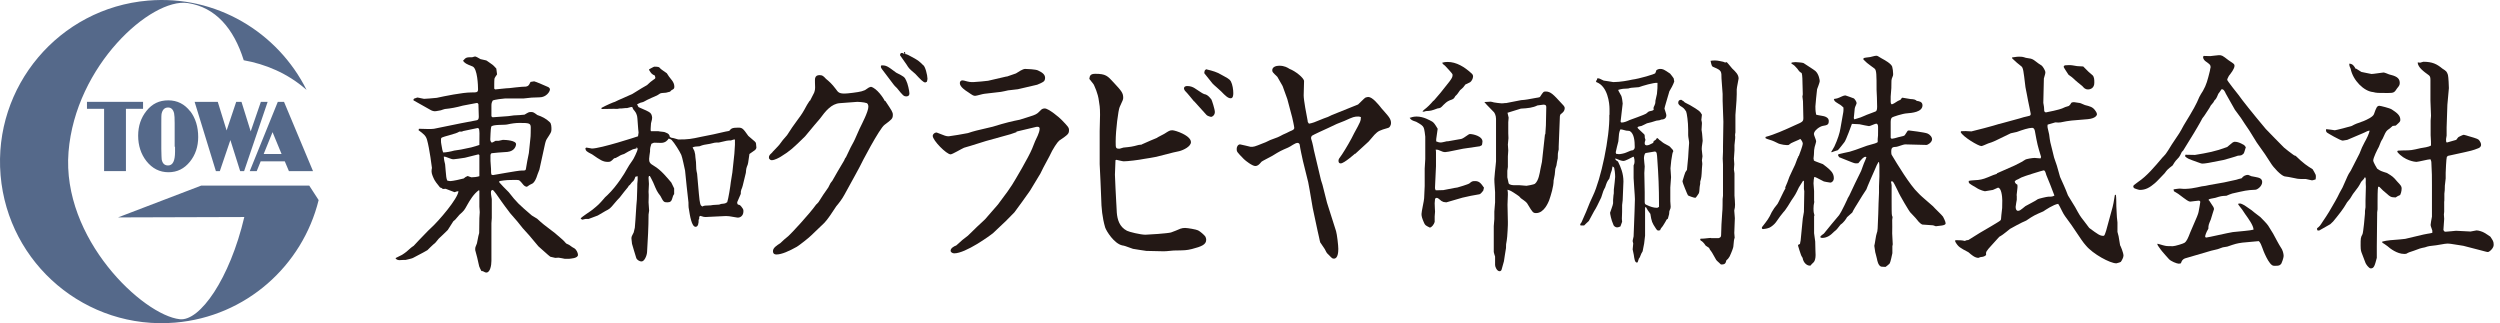
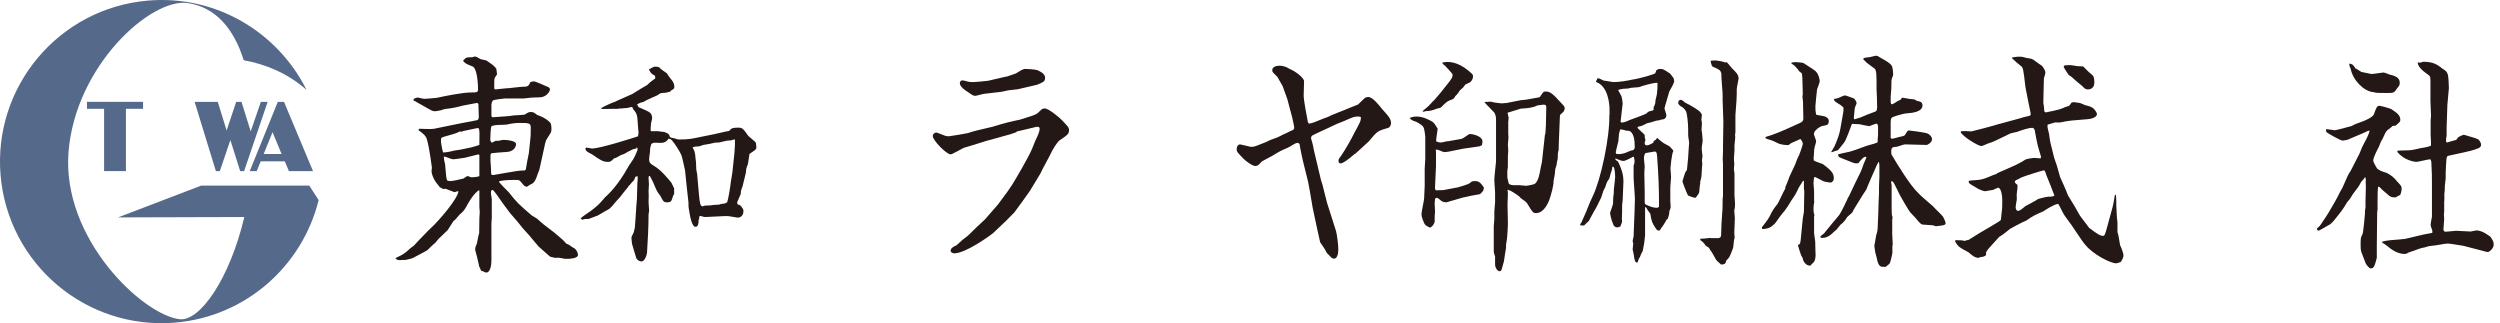
<svg xmlns="http://www.w3.org/2000/svg" width="263" height="34" viewBox="0 0 263 34" fill="none">
  <path d="M25.641 6.339C27.879 6.735 30.235 7.685 32.215 9.428L32.254 9.467C29.225 3.389 22.731 -0.551 15.564 0.063C6.219 0.855 -0.73 9.091 0.061 18.436C0.853 27.801 9.09 34.73 18.435 33.938C25.899 33.305 31.819 27.939 33.521 21.049L32.531 19.525H21.167L12.416 22.871L25.661 22.831H25.701C24.176 29.325 21.028 33.82 18.91 33.582C15.029 33.146 6.476 25.108 7.209 15.981C7.941 6.874 15.9 -0.234 19.741 0.32C22.672 0.756 24.592 2.993 25.641 6.339Z" fill="#55698A" />
  <path d="M15.049 10.714V11.447H13.248V18H10.951V11.447H9.149V10.714H15.029H15.049Z" fill="#55698A" />
-   <path d="M18.415 15.427C18.415 15.644 18.415 15.823 18.415 15.961C18.415 16.931 18.177 17.407 17.682 17.407C17.306 17.407 17.088 17.189 17.009 16.773C17.009 16.674 16.97 16.317 16.97 15.664V12.991C16.97 12.417 16.97 12.061 17.009 11.922C17.108 11.526 17.326 11.309 17.682 11.309C17.999 11.309 18.217 11.506 18.316 11.922C18.356 12.1 18.375 12.457 18.375 12.972V15.031C18.375 15.031 18.375 15.229 18.375 15.446L18.415 15.427ZM20.019 11.724C19.425 10.952 18.652 10.556 17.702 10.556C16.752 10.556 16.019 10.912 15.425 11.645C14.831 12.378 14.534 13.249 14.534 14.278C14.534 15.308 14.831 16.218 15.406 16.951C16.019 17.723 16.791 18.119 17.722 18.119C18.652 18.119 19.385 17.743 19.979 17.011C20.553 16.298 20.85 15.427 20.85 14.417C20.85 13.348 20.573 12.437 20.019 11.704V11.724Z" fill="#55698A" />
  <path d="M27.443 10.714H28.156L25.681 18H25.265L24.236 14.734L23.127 18H22.711L20.474 10.714H22.909L23.84 13.724L24.849 10.714H25.404L26.374 13.823L27.443 10.714Z" fill="#55698A" />
  <path d="M28.671 13.902L29.621 16.199H27.74L28.671 13.902ZM29.225 10.714L26.275 18H27.008L27.424 16.971H29.958L30.393 18H32.928L29.878 10.714H29.245H29.225Z" fill="#55698A" />
  <path d="M48.648 13.803C48.648 13.803 50.212 13.466 50.251 13.466C50.251 13.466 50.35 13.506 50.39 13.546C50.449 13.882 50.449 13.902 50.43 15.248C50.271 15.308 50.192 15.328 49.578 15.506C48.489 15.743 48.37 15.763 47.776 15.842C47.44 15.941 46.905 16.04 46.628 16.04C46.529 15.803 46.529 15.763 46.43 15.189C46.391 14.991 46.391 14.932 46.391 14.773C46.391 14.694 46.391 14.555 46.43 14.516C46.509 14.417 47.103 14.278 47.222 14.239C47.974 14.021 48.054 14.001 48.331 13.843H48.648V13.803ZM44.015 13.684C44.609 14.12 44.807 14.298 44.925 14.714C45.183 15.605 45.44 17.644 45.44 17.664C45.401 17.822 45.401 17.921 45.401 18.06C45.401 18.297 45.599 18.733 45.718 18.951C45.816 19.109 45.856 19.188 46.292 19.723C46.47 19.762 46.509 19.822 46.589 19.881C46.628 19.881 46.866 19.861 46.886 19.861C46.905 19.861 47.499 20.099 47.816 20.218C48.074 20.119 48.113 20.119 48.232 20.119C48.153 20.911 46.173 23.227 45.341 23.98C45.203 24.098 45.084 24.217 44.074 25.267C43.995 25.366 43.599 25.762 43.52 25.86C43.421 25.94 43.322 25.979 43.243 26.058C42.827 26.435 42.669 26.573 42.292 26.811C42.193 26.87 41.718 27.088 41.619 27.147C41.619 27.306 41.936 27.385 42.055 27.365C42.173 27.345 42.609 27.345 42.669 27.345C42.669 27.345 43.302 27.207 43.421 27.147C44.569 26.553 44.688 26.474 44.965 26.316C45.044 26.237 45.48 25.801 45.579 25.722C45.797 25.564 45.836 25.504 46.153 25.108C46.292 24.989 46.945 24.356 47.103 24.197C47.559 23.465 47.618 23.386 47.697 23.267C47.836 23.168 47.895 23.128 48.331 22.594C48.826 22.158 48.846 22.119 49.162 21.544C49.42 21.089 49.836 20.376 50.39 20L50.43 20.079C50.43 20.198 50.43 20.396 50.43 20.456V21.287V21.742L50.469 22.317L50.43 22.95C50.43 23.168 50.41 24.257 50.41 24.514C50.35 24.712 50.331 24.772 50.172 25.603C50.014 25.979 49.994 26.039 49.994 26.177V26.316C50.192 27.029 50.212 27.128 50.41 28.018C50.43 28.117 50.588 28.395 50.647 28.514C50.786 28.514 50.825 28.533 51.043 28.652C51.083 28.652 51.123 28.672 51.162 28.672C51.578 28.672 51.697 27.88 51.697 27.444C51.697 27.425 51.697 25.86 51.697 25.86V24.039C51.697 24.039 51.697 23.564 51.697 23.485L51.736 22.93V21.901V20.95C51.637 20.396 51.637 20.337 51.657 20.119L51.697 20.04C51.697 20.04 51.776 19.98 51.816 19.98C51.934 19.98 52.409 20.693 52.766 21.208C52.865 21.366 53.439 22.119 53.558 22.277C53.558 22.297 53.637 22.376 53.676 22.435C54.409 23.267 54.488 23.366 55.003 24.019C55.557 24.613 55.676 24.752 56.646 25.92C56.844 26.078 57.735 26.91 57.894 27.009C57.973 27.029 58.329 27.108 58.408 27.128C58.408 27.128 58.705 27.108 58.765 27.108C58.864 27.108 59.398 27.227 59.418 27.227H59.854C59.992 27.207 60.804 27.187 60.804 26.811C60.804 26.593 60.626 26.256 60.448 26.138C60.23 26.019 60.19 25.999 59.873 25.762L59.577 25.623C59.438 25.484 59.398 25.445 59.359 25.385C59.26 25.267 58.527 24.653 58.369 24.514C57.221 23.643 57.082 23.544 56.508 23.009C56.33 22.891 55.993 22.693 55.953 22.673C54.548 21.465 54.389 21.327 53.518 20.218C52.964 19.663 52.904 19.604 52.528 19.188V19.05C53.3 18.931 53.419 18.931 54.389 18.931C54.647 18.931 54.686 18.99 55.062 19.446C55.142 19.545 55.32 19.663 55.439 19.644C55.716 19.446 55.755 19.426 55.973 19.327C56.072 19.307 56.29 19.07 56.429 18.693C56.547 18.357 56.567 18.278 56.745 17.842L57.339 15.13C57.339 15.13 57.419 14.773 57.517 14.635C57.953 13.961 58.012 13.902 58.012 13.605C58.012 13.407 58.012 12.991 57.834 12.853C57.458 12.477 57.003 12.259 56.528 12.1C56.171 11.843 56.112 11.784 55.874 11.784C55.617 11.784 55.617 11.803 55.181 12.061C55.142 12.081 54.211 12.14 54.053 12.14C53.974 12.14 53.558 12.219 53.459 12.219L51.816 12.338C51.816 12.338 51.717 12.259 51.697 12.239C51.697 11.685 51.697 11.645 51.697 11.19C51.697 10.932 51.697 10.833 51.835 10.576C52.013 10.477 52.984 10.358 53.142 10.358H55.082C55.894 10.259 55.973 10.259 56.765 10.239C57.458 10.239 57.854 9.645 57.854 9.408C57.854 9.269 57.755 9.23 57.696 9.17C57.597 9.131 56.31 8.556 56.191 8.556C56.191 8.556 55.835 8.616 55.815 8.616C55.597 9.071 55.557 9.131 54.904 9.131C54.726 9.131 53.815 9.249 53.597 9.269C53.3 9.269 52.192 9.408 52.093 9.408L51.994 9.329V8.873C51.994 8.873 51.994 8.299 52.033 8.22C52.033 8.18 52.251 7.883 52.291 7.824L52.211 7.21C52.093 7.072 51.855 6.834 51.816 6.814C51.736 6.735 51.261 6.438 51.162 6.359L50.548 6.22C50.37 6.101 50.053 5.943 49.994 5.943C49.954 5.943 49.935 5.943 49.677 6.022C49.083 6.022 49.024 6.022 48.707 6.398C48.925 6.656 49.004 6.715 49.717 6.992C50.232 7.21 50.291 9.032 50.291 9.388C50.291 9.725 50.152 9.725 49.578 9.725C48.648 9.725 46.727 10.12 45.916 10.299H45.876C45.46 10.338 44.807 10.398 44.609 10.398C44.51 10.398 44.015 10.259 43.896 10.259C43.856 10.259 43.619 10.378 43.559 10.378L43.5 10.457V10.556C43.5 10.556 45.143 11.487 45.361 11.605C45.48 11.665 45.618 11.704 45.737 11.704C45.916 11.704 46.193 11.625 46.371 11.605C46.43 11.586 46.767 11.467 46.806 11.467C47.4 11.414 48.027 11.295 48.687 11.111C48.846 11.091 50.133 10.833 50.152 10.833C50.251 10.833 50.291 10.873 50.331 10.972C50.331 11.091 50.37 12.1 50.37 12.279C50.37 12.516 50.291 12.635 50.133 12.655L48.469 12.972C47.697 13.13 46.45 13.387 45.658 13.546C45.44 13.605 44.332 13.546 44.074 13.546L44.035 13.684H44.015ZM50.43 18.535C50.212 18.614 49.796 18.654 49.598 18.654C49.539 18.654 49.261 18.535 49.202 18.515C49.004 18.594 48.945 18.634 48.786 18.773C48.529 18.852 47.618 19.05 47.381 19.05C47.282 19.05 47.143 19.03 47.044 18.99C46.985 18.832 46.965 18.733 46.945 18.594C46.905 18.377 46.846 17.387 46.826 17.288C46.767 17.05 46.707 16.832 46.688 16.476C46.826 16.476 46.905 16.496 47.46 16.713C47.559 16.753 47.658 16.753 47.737 16.753C47.836 16.753 48.529 16.654 48.905 16.595C49.143 16.555 50.251 16.238 50.331 16.238C50.331 16.238 50.41 16.278 50.43 16.317V18.535ZM52.132 14.813C51.895 14.951 51.875 14.951 51.736 15.011C51.617 14.892 51.578 14.813 51.578 14.654C51.578 14.654 51.617 13.447 51.677 13.328C51.816 13.07 53.102 13.169 53.38 13.09C53.842 12.985 54.264 12.932 54.647 12.932C55.637 12.932 55.835 12.952 55.835 13.407C55.835 13.566 55.835 14.377 55.795 14.575C55.696 15.545 55.676 15.644 55.637 16.1C55.478 16.872 55.458 16.971 55.32 17.802C55.28 17.941 55.221 17.941 54.864 17.941C54.449 17.941 51.954 18.416 51.875 18.416C51.657 18.416 51.657 18.357 51.657 17.783C51.657 17.664 51.598 17.07 51.598 16.931C51.598 16.912 51.598 16.872 51.598 16.872C51.598 16.713 51.598 16.654 51.598 16.298C51.598 16.258 51.657 16.139 51.717 16.119C51.756 16.1 52.984 16.001 53.38 15.981C54.172 15.902 54.29 15.308 54.29 15.169C54.29 14.773 53.201 14.714 52.904 14.714L52.449 14.813H52.093H52.132Z" fill="#231815" />
  <path d="M77.039 18.179C77.039 18.179 76.9 19.03 76.88 19.169C76.841 19.584 76.623 20.931 76.504 21.267C76.405 21.346 76.306 21.406 76.108 21.426C75.871 21.445 75.851 21.445 75.653 21.525C74.999 21.564 74.92 21.564 74.762 21.604C74.128 21.624 74.069 21.624 73.891 21.723C73.732 21.624 73.713 21.604 73.653 21.386C73.574 21.129 73.495 20.059 73.336 18.278C73.237 17.842 73.237 17.783 73.218 17.05C73.178 16.773 73.178 16.753 73.158 16.555C73.158 16.337 73.119 16.139 73.059 15.922C73.059 15.862 72.881 15.585 72.861 15.506C73.079 15.427 73.119 15.407 73.594 15.387C73.99 15.229 74.069 15.229 74.683 15.13C75.138 15.011 75.198 14.991 75.633 14.991C76.445 14.793 76.544 14.773 76.9 14.773C77.158 14.674 77.177 14.674 77.316 14.674C77.316 14.971 77.316 15.011 77.316 15.229C77.316 15.288 77.257 16.021 77.257 16.159L77.039 18.198V18.179ZM66.961 15.466C66.961 15.466 67.08 15.585 67.08 15.664C67.08 15.882 66.605 16.812 66.565 16.832C66.367 17.09 65.991 17.684 65.872 17.921C65.833 18.02 64.942 19.545 63.892 20.535C63.794 20.634 63.635 20.752 63.556 20.871C63.021 21.485 62.962 21.544 62.328 22.059C62.15 22.218 61.18 22.811 61.081 22.99C61.081 23.009 61.2 23.089 61.259 23.108L61.616 23.029H61.932C62.091 22.97 62.803 22.693 62.883 22.673C63.1 22.534 63.536 22.297 63.694 22.198C64.13 21.98 64.189 21.94 64.645 21.386C64.724 21.267 65.14 20.832 65.199 20.772C65.457 20.436 65.872 19.901 66.05 19.703C66.13 19.545 66.169 19.505 66.268 19.446C66.387 19.287 66.506 19.129 66.625 19.05C66.724 18.911 66.763 18.852 66.843 18.594L67.08 18.535V18.951C67.04 19.208 67.04 19.465 67.04 19.743C67.04 19.861 67.001 20.792 67.001 20.97C66.981 21.168 66.902 22.099 66.902 22.297C66.902 22.495 66.803 23.702 66.783 23.96C66.783 24.039 66.664 24.376 66.664 24.455C66.466 24.811 66.427 24.91 66.427 25.088C66.427 25.108 66.486 25.643 66.486 25.643C66.526 25.821 66.843 26.831 66.942 27.167C67.001 27.306 67.238 27.504 67.496 27.504C67.793 27.504 68.05 26.89 68.07 26.534C68.149 25.207 68.228 23.9 68.228 22.574L68.288 22.158L68.228 21.287C68.228 20.772 68.268 20.693 68.228 20.178C68.228 20.159 68.268 19.465 68.268 19.347C68.268 19.248 68.228 18.832 68.228 18.713C68.228 18.693 68.228 18.634 68.268 18.515H68.367C68.367 18.515 68.704 19.129 68.723 19.208C69.08 20.059 69.119 20.159 69.476 20.614C69.793 21.228 69.832 21.287 70.208 21.287C70.525 21.287 70.644 21.148 70.703 20.931C70.802 20.614 70.802 20.574 70.921 20.416V19.822C70.921 19.822 70.683 19.307 70.624 19.208C70.188 18.693 69.535 17.882 68.822 17.466C68.327 17.189 68.288 17.03 68.288 16.713C68.288 16.595 68.367 16.04 68.387 15.922C68.387 15.902 68.387 15.763 68.387 15.704C68.387 15.585 68.426 15.446 68.525 15.13C68.684 15.05 68.743 15.031 68.802 15.011C68.901 15.011 69.436 15.031 69.535 15.031C70.01 15.031 70.228 14.753 70.347 14.575C70.485 14.635 70.565 14.635 70.664 14.734C70.961 15.05 71.495 15.902 71.673 16.298C71.772 16.515 72.01 17.684 72.069 17.941C72.109 18.357 72.366 20.891 72.426 21.287C72.426 21.386 72.426 21.861 72.465 21.96C72.584 22.712 72.762 23.861 73.178 23.861C73.435 23.861 73.515 23.485 73.495 23.108C73.554 23.069 73.574 23.029 73.554 22.891C73.554 22.811 73.594 22.712 73.693 22.712C73.693 22.712 73.732 22.712 73.752 22.732C74.01 22.811 74.069 22.831 74.208 22.831C74.505 22.831 75.95 22.732 76.267 22.732C76.623 22.732 76.722 22.732 77.455 22.871C77.534 22.891 77.613 22.891 77.672 22.891C77.831 22.891 78.207 22.732 78.207 22.237C78.207 22.059 78.207 22.02 78.009 21.762C77.903 21.604 77.778 21.525 77.633 21.525C77.633 21.525 77.534 21.426 77.554 21.267L77.93 20.396C77.93 20.159 77.93 20.139 77.989 19.941C78.108 19.683 78.108 19.663 78.464 18.179C78.504 17.723 78.504 17.703 78.662 17.308C78.722 17.169 78.801 16.357 78.841 16.199L79.434 15.783C79.434 15.783 79.573 15.644 79.573 15.526C79.573 15.506 79.533 15.149 79.533 15.11C79.533 14.971 79.454 14.912 78.722 14.298C78.167 13.506 78.088 13.427 77.653 13.427C76.999 13.427 76.92 13.526 76.722 13.764C76.682 13.783 76.643 13.783 76.326 13.843C75.534 14.041 74.564 14.239 73.732 14.397C72.723 14.615 72.426 14.674 71.357 14.674C71.357 14.674 70.941 14.555 70.881 14.536C70.624 14.496 70.604 14.496 70.466 14.397C70.426 14.199 70.386 14.06 69.931 13.902C69.832 13.863 69.377 13.843 69.258 13.803C69.159 13.783 68.624 13.823 68.486 13.803C68.486 13.783 68.446 13.724 68.446 13.704C68.446 13.566 68.446 13.506 68.486 12.972C68.585 12.576 68.605 12.536 68.605 12.378C68.605 12.259 68.565 12.12 68.506 12.001C68.367 11.784 68.248 11.744 67.219 11.289C67.159 11.269 67.159 11.249 67.021 10.972C67.08 10.952 67.357 10.813 67.357 10.813C67.654 10.734 67.694 10.734 67.813 10.655C68.011 10.517 69.02 10.081 69.119 10.041C69.436 9.824 69.476 9.804 69.654 9.784C70.05 9.764 70.09 9.764 70.485 9.645L70.644 9.487C70.881 9.368 70.941 9.329 70.941 9.111C70.941 8.853 70.822 8.636 70.723 8.497C70.367 8.042 70.327 8.002 70.149 7.705C69.614 7.329 69.555 7.309 69.377 7.111C69.297 7.012 68.961 7.012 68.842 7.012C68.763 7.012 68.387 7.25 68.288 7.289V7.369C68.486 7.705 68.585 7.824 68.882 7.943C68.882 7.982 68.941 8.081 68.941 8.16C68.941 8.2 68.941 8.279 68.783 8.358C68.446 8.596 68.407 8.636 68.07 8.952C67.654 9.19 67.535 9.249 66.526 9.883C66.268 10.021 64.962 10.556 64.684 10.714C64.566 10.734 63.774 11.071 63.279 11.348V11.467L64.585 11.447C64.902 11.467 64.942 11.467 65.239 11.408H65.417L65.813 11.368H65.971C66.347 11.269 66.387 11.249 66.506 11.249C66.546 11.328 66.585 11.447 66.625 11.507C66.862 11.784 66.922 11.883 67.001 12.14C67.04 12.259 67.06 12.397 67.139 13.585C67.179 13.902 67.179 13.922 67.179 13.942C67.179 13.961 67.12 14.298 67.12 14.338C66.961 14.397 63.18 15.625 62.269 15.625C62.19 15.625 61.794 15.526 61.695 15.526C61.655 15.526 61.635 15.545 61.576 15.625C61.635 15.882 61.695 15.941 62.289 16.238C63.14 16.832 63.437 17.03 63.932 17.03C64.209 17.03 64.249 17.011 64.605 16.654L64.783 16.614C65.259 16.337 65.318 16.298 65.654 16.199C65.912 16.04 66.268 15.842 66.585 15.704L66.981 15.605L66.961 15.466Z" fill="#231815" />
-   <path d="M92.68 6.933C92.66 7.052 92.66 7.091 92.779 7.27L94.006 8.893C94.105 9.032 94.145 9.051 94.362 9.269C94.996 10.061 95.075 10.14 95.353 10.14C95.491 10.14 95.669 10.081 95.669 9.824C95.669 9.566 95.491 8.774 95.333 8.477C95.174 8.101 95.075 8.042 94.283 7.646C93.353 6.953 93.254 6.874 92.719 6.874V6.913H92.68V6.933ZM80.88 16.595C80.88 16.595 80.939 16.852 81.196 16.852C81.493 16.852 81.988 16.575 82.147 16.476C83.117 15.882 83.454 15.565 84.701 14.338C85.651 13.189 85.77 13.051 86.265 12.477C86.839 11.685 87.473 10.912 88.344 10.853L90.205 10.714C90.205 10.714 90.878 10.734 91.195 10.853C91.254 10.893 91.353 10.992 91.353 11.229C91.353 11.744 90.64 13.09 90.581 13.229C90.442 13.466 89.908 14.753 89.809 14.912C89.552 15.347 89.512 15.466 88.997 16.535C88.918 16.634 88.898 16.634 88.799 16.892C88.621 17.169 87.611 18.911 87.552 19.03C87.354 19.267 87.334 19.307 87.136 19.723C86.621 20.456 86.562 20.535 86.106 21.267C85.909 21.485 85.889 21.505 85.869 21.505C85.156 22.515 83.196 24.613 82.939 24.831C82.523 25.187 82.463 25.207 82.087 25.583C81.711 25.821 81.315 26.078 81.315 26.415C81.315 26.771 81.592 26.771 81.691 26.771C82.226 26.771 83.018 26.415 83.83 25.959C84.067 25.821 85.156 24.97 85.334 24.772L86.72 23.445C87.037 23.128 87.591 22.297 87.987 21.683C88.185 21.465 88.601 20.931 88.839 20.475L89.928 18.495C90.106 18.159 90.343 17.723 90.442 17.545C90.581 17.228 92.521 13.506 93.056 13.13C93.788 12.576 93.927 12.496 93.927 12.081C93.927 11.803 93.848 11.685 93.135 10.616H93.076C92.937 10.299 92.244 9.289 91.63 9.131C91.412 9.19 91.373 9.21 91.017 9.467C91.017 9.487 90.957 9.487 90.64 9.606C90.304 9.705 89.136 9.843 88.859 9.843C88.265 9.843 88.166 9.705 87.928 9.368C87.512 8.814 87.235 8.576 86.898 8.299C86.602 7.982 86.522 7.903 86.206 7.903C85.988 7.903 85.809 7.982 85.75 8.22C85.71 8.339 85.75 9.051 85.75 9.19C85.75 9.289 85.75 9.467 85.651 9.744C85.592 9.883 85.275 10.457 85.216 10.596H85.176C85.176 10.596 84.938 10.952 84.899 11.031C84.463 11.843 84.344 12.021 83.929 12.576C83.533 13.11 83.156 13.645 82.8 14.219C82.365 14.694 82.325 14.773 81.969 15.248C81.909 15.328 81.315 15.941 81.295 15.961C81.276 15.981 81.236 16.06 81.216 16.06C80.998 16.258 80.979 16.278 80.899 16.456V16.595H80.88ZM95.135 5.686C94.996 5.587 94.937 5.567 94.877 5.567C94.719 5.567 94.699 5.686 94.679 5.804C94.778 5.943 94.838 6.042 95.372 6.794C95.61 7.19 95.669 7.25 96.283 7.764C96.818 8.339 97.134 8.675 97.332 8.675C97.392 8.675 97.471 8.596 97.51 8.596C97.55 8.438 97.57 8.358 97.57 8.279C97.57 7.923 97.332 6.933 97.095 6.834C96.699 6.438 96.6 6.379 96.243 6.161C95.511 5.765 95.432 5.705 95.234 5.686V5.567L95.174 5.468H95.095L95.135 5.666V5.686Z" fill="#231815" />
  <path d="M106.935 13.902L106.301 14.12L103.728 14.833L102.084 15.347C101.985 15.387 101.49 15.506 101.411 15.545C101.174 15.644 100.184 16.238 100.005 16.238C99.57 16.238 98.124 14.773 98.124 14.298C98.124 14.1 98.342 13.942 98.501 13.942H98.54C99.431 14.298 99.53 14.338 99.807 14.338C99.946 14.338 101.569 14.06 101.827 14.001C102.48 13.783 102.658 13.744 104.44 13.328C105.846 12.892 106.48 12.754 107.272 12.595C107.509 12.516 108.499 12.219 108.697 12.14C109.113 11.982 109.152 11.922 109.509 11.566C109.608 11.467 109.746 11.408 109.905 11.408C110.32 11.408 111.489 12.397 111.687 12.615C112.36 13.308 112.459 13.427 112.459 13.684C112.459 14.08 112.36 14.159 111.429 14.793C111.251 14.932 110.756 15.644 110.4 16.436C109.746 17.644 109.687 17.763 109.449 18.258C108.915 19.129 108.855 19.228 108.36 20.059C108.202 20.297 106.777 22.277 106.717 22.336C105.965 23.108 105.826 23.267 104.48 24.514C104.183 24.772 101.589 26.652 100.382 26.652C100.203 26.652 100.005 26.534 100.005 26.375C100.005 26.118 100.322 25.92 100.599 25.821C101.233 25.247 101.292 25.187 101.827 24.791C102.777 23.861 102.876 23.762 103.629 23.069C104.302 22.297 104.381 22.198 104.975 21.525C106.024 20.119 106.143 19.96 106.46 19.465C106.777 18.971 108.222 16.515 108.578 15.644C108.895 14.852 108.915 14.773 109.172 14.258C109.271 14.041 109.37 13.744 109.37 13.546C109.37 13.308 109.152 13.328 109.014 13.348L106.935 13.843V13.902ZM105.905 8.061C106.024 8.022 106.103 7.982 106.876 7.725C107.133 7.567 107.588 7.25 107.846 7.25C108.024 7.25 108.954 7.289 109.192 7.408C109.707 7.646 109.944 7.864 109.944 8.2C109.944 8.398 109.845 8.556 109.786 8.576C109.707 8.655 109.291 8.853 109.113 8.913L107.074 9.388C106.915 9.408 106.183 9.487 106.044 9.507C105.925 9.527 105.391 9.665 105.292 9.665L103.589 9.863C103.431 9.863 102.738 10.081 102.599 10.081C102.401 10.081 102.342 10.041 101.827 9.685C101.569 9.527 100.976 9.131 100.976 8.754C100.976 8.616 101.035 8.457 101.253 8.457C101.253 8.457 101.332 8.457 101.411 8.477C101.985 8.636 102.045 8.636 102.401 8.636C102.639 8.636 103.827 8.517 103.945 8.497L105.905 8.042V8.061Z" fill="#231815" />
-   <path d="M120.121 15.189C120.636 14.951 121.526 14.575 121.685 14.516C121.804 14.417 122.398 14.14 122.516 14.06C122.952 13.783 123.051 13.704 123.328 13.704C123.645 13.704 125.288 14.258 125.288 14.951C125.288 15.407 124.516 15.783 124.061 15.902C123.962 15.922 123.526 16.02 123.427 16.04L121.645 16.496C121.289 16.575 120.735 16.654 120.378 16.713C119.804 16.832 118.616 16.971 118.22 16.971C118.081 16.971 117.547 16.832 117.448 16.812L117.349 16.852C117.349 17.09 117.29 18.278 117.29 18.377C117.29 18.456 117.408 21.129 117.428 21.267C117.428 21.544 117.468 21.624 117.488 22.376C117.547 23.069 117.745 23.861 118.557 24.277C118.774 24.395 119.982 24.692 120.497 24.692C120.774 24.692 122.853 24.554 123.19 24.455C123.348 24.415 124.041 24.118 124.179 24.059C124.338 23.999 124.516 23.98 124.674 23.98C124.932 23.98 125.862 24.138 126.041 24.237C126.278 24.356 126.654 24.692 126.793 24.871C126.793 24.89 126.892 25.029 126.892 25.227C126.892 25.742 126.377 25.94 125.387 26.197C124.813 26.336 124.674 26.336 123.467 26.355C122.655 26.435 122.556 26.435 122.398 26.435L120.596 26.395C120.596 26.395 119.23 26.197 119.19 26.177C118.339 25.86 118.24 25.841 118.081 25.821C117.21 25.643 116.379 24.296 116.26 23.92C115.963 22.891 115.864 21.901 115.844 20.812C115.844 20.495 115.706 17.684 115.686 17.268V15.724V13.783C115.686 13.764 115.725 12.338 115.725 12.081C115.725 11.269 115.666 10.992 115.607 10.635C115.508 9.784 115.131 9.071 115.072 8.913C115.013 8.794 114.656 8.398 114.597 8.299C114.637 7.943 114.736 7.764 115.23 7.764C116.319 7.764 116.517 7.982 117.151 8.675C117.982 9.566 118.161 9.784 118.161 10.279C118.161 10.477 118.121 10.536 117.785 11.269C117.646 11.586 117.369 13.665 117.369 14.892C117.369 15.585 117.369 15.644 117.785 15.644C117.785 15.644 118.042 15.565 118.18 15.526C118.972 15.446 119.052 15.446 119.784 15.248L120.121 15.209V15.189ZM125.605 10.655C125.288 10.279 124.971 9.863 124.655 9.546C124.655 9.527 124.556 9.408 124.556 9.309C124.556 9.071 124.793 9.051 124.912 9.051C125.249 9.051 125.506 9.17 125.664 9.269C126.397 9.744 126.476 9.824 126.694 9.903C127.09 9.942 127.426 10.457 127.446 10.477C127.506 10.596 127.803 11.506 127.803 11.784C127.803 12.12 127.525 12.298 127.407 12.298C127.407 12.298 127.03 12.219 126.932 12.1L125.625 10.655H125.605ZM126.971 7.309C126.971 7.309 127.704 7.468 128.159 7.685C129.208 8.259 129.327 8.299 129.486 8.556C129.664 8.893 129.743 9.428 129.743 9.804C129.743 10.061 129.703 10.338 129.466 10.338C129.189 10.338 128.911 10.081 128.456 9.606C128.377 9.507 127.684 8.933 127.565 8.794C127.387 8.576 126.872 7.923 126.694 7.705C126.694 7.606 126.694 7.289 126.971 7.289V7.309Z" fill="#231815" />
  <path d="M142.552 16.159C142.552 16.159 141.404 17.189 141.048 17.189C140.81 17.189 140.81 16.971 140.81 16.912C140.81 16.753 140.85 16.694 141.186 16.238C141.563 15.664 142.157 14.654 142.453 14.021C143.107 12.833 143.166 12.714 143.166 12.318C143.008 12.259 142.948 12.259 142.889 12.259C142.473 12.259 142.355 12.298 141.444 12.714C140.691 12.991 140.592 13.051 139.721 13.466C139.444 13.585 138.118 14.199 138.019 14.278C137.939 14.377 137.92 14.476 137.92 14.516C137.92 14.615 138.058 14.971 138.058 15.031C138.098 15.149 138.197 15.664 138.217 15.783L138.969 18.951L139.127 19.446L139.602 21.327L140.553 24.316C140.652 24.633 140.79 25.821 140.79 26.177C140.79 26.514 140.751 27.207 140.335 27.207C140.177 27.207 140.137 27.187 139.84 26.87C139.602 26.652 139.583 26.633 139.444 26.355C139.444 26.276 138.969 25.643 138.89 25.504C138.85 25.425 138.672 24.475 138.613 24.296L138.098 21.881C137.88 20.515 137.623 19.169 137.623 19.169L137.068 16.931C137.009 16.674 136.751 15.486 136.732 15.248C136.732 15.149 136.633 15.031 136.514 15.031C136.217 15.031 135.801 15.407 135.504 15.526C134.772 15.842 134.673 15.882 133.841 16.397C133.445 16.614 132.772 16.951 132.713 17.011C132.455 17.327 132.297 17.466 132.059 17.466C131.742 17.466 131.03 16.912 130.851 16.733C130.119 15.981 130.099 15.961 130.099 15.664C130.099 15.407 130.258 15.189 130.455 15.189C130.535 15.189 131.544 15.446 131.564 15.446C131.921 15.446 131.94 15.446 132.871 15.07C133.089 14.991 133.148 14.971 133.623 14.734C134.415 14.456 134.494 14.417 134.97 14.159C135.088 14.12 135.583 13.882 135.682 13.823C135.742 13.803 136.019 13.684 136.078 13.625C136.078 13.605 136.158 13.546 136.158 13.466C136.158 13.328 135.979 12.516 135.94 12.358C135.88 12.14 135.841 11.982 135.425 10.418C135.346 10.2 134.93 9.071 134.93 9.051C134.851 8.893 134.455 8.22 134.376 8.081C133.881 7.606 133.841 7.567 133.841 7.388C133.841 7.032 134.257 6.913 134.574 6.913C135.128 6.913 135.445 7.111 135.663 7.25C136.257 7.468 137.187 8.2 137.187 8.537C137.187 8.556 137.147 9.942 137.147 10.041C137.147 10.536 137.444 12.1 137.563 12.694C137.563 12.833 137.603 12.892 137.702 13.011C138.118 12.932 138.217 12.892 139.266 12.457C139.682 12.318 139.721 12.298 140.117 12.1C140.216 12.061 142.731 11.051 142.869 10.992C142.988 10.893 143.503 10.358 143.622 10.279C143.721 10.239 143.859 10.2 143.938 10.2C144.374 10.2 144.988 10.952 145.344 11.408C145.463 11.546 146.017 12.16 146.116 12.318C146.294 12.576 146.334 12.754 146.334 12.932C146.334 13.229 146.156 13.427 146.057 13.447C145.087 13.724 144.988 13.783 144.592 14.179C144.493 14.298 144.077 14.793 143.978 14.892L142.552 16.199V16.159Z" fill="#231815" />
  <path d="M162.53 14.14L162.213 17.03L162.055 17.783C161.975 18.238 161.857 19.01 161.48 19.327C161.362 19.426 160.609 19.545 160.589 19.545C160.49 19.545 159.976 19.485 159.857 19.485H159.382C159.223 19.485 158.808 19.485 158.709 19.287C158.709 19.188 158.57 18.733 158.57 18.654V18.337V17.961L158.629 17.565V16.951V16.456L158.669 15.823L158.629 15.209C158.629 15.209 158.689 14.635 158.689 14.536C158.689 14.437 158.669 14.041 158.669 14.021V13.288V12.853L158.709 12.378L158.59 11.863L159.995 11.427C160.748 11.388 161.263 11.328 161.738 11.091C161.797 11.091 162.332 11.011 162.351 11.011C162.49 11.011 162.668 11.011 162.668 11.269L162.629 13.189L162.569 14.12L162.53 14.14ZM158.392 10.833C158.253 10.853 158.115 10.873 157.976 10.873C157.818 10.873 157.263 10.794 157.164 10.774C157.085 10.754 156.887 10.695 156.828 10.695C156.768 10.695 156.273 10.734 156.155 10.734C156.273 10.893 156.352 10.972 157.164 11.803C157.204 11.843 157.382 12.12 157.382 12.496V16.971L157.342 17.387C157.323 17.604 157.204 18.614 157.204 18.832C157.204 19.03 157.204 19.149 157.283 20.218C157.283 20.376 157.283 21.129 157.283 21.287C157.283 21.307 157.204 22.138 157.204 22.257V23.049C157.204 23.168 157.144 23.663 157.144 23.782V26.514C157.144 26.514 157.263 26.989 157.283 26.989C157.283 27.009 157.283 27.741 157.283 27.88C157.283 28.078 157.481 28.533 157.758 28.533C157.857 28.533 157.956 28.454 157.976 28.335L158.214 27.484C158.214 27.365 158.412 26.276 158.431 26.098C158.431 25.722 158.431 25.682 158.511 25.286C158.57 25.009 158.649 23.505 158.629 23.346L158.59 21.525C158.59 21.386 158.629 20.634 158.629 20.475C158.629 20.337 158.629 20.159 158.59 19.96C158.887 20.04 158.966 20.079 159.56 20.475C159.817 20.634 159.837 20.673 159.995 20.851C160.55 21.247 160.609 21.287 160.748 21.544C161.223 22.336 161.282 22.416 161.599 22.416C162.45 22.416 162.886 21.267 162.965 21.089C163.163 20.515 163.44 19.624 163.44 18.99C163.559 18.416 163.579 18.357 163.619 17.763L163.737 17.407C163.777 17.09 163.797 17.05 163.876 16.654C163.876 16.179 163.876 16.139 163.975 15.724V15.407L164.094 12.378C164.094 12.259 164.094 12.041 164.252 11.962C164.371 11.863 164.609 11.704 164.609 11.348C164.609 11.21 164.391 10.992 164.272 10.873C163.421 9.942 163.124 9.626 162.609 9.626C162.371 9.626 162.351 9.665 162.015 10.18C161.975 10.259 161.659 10.279 161.579 10.299C160.688 10.457 160.589 10.497 160.015 10.536L158.392 10.853V10.833ZM152.254 14.852C152.155 14.872 151.7 14.991 151.581 14.991C151.403 14.991 151.264 14.951 151.086 14.872C151.086 14.694 151.086 14.555 151.126 14.377C151.126 14.258 151.244 13.665 151.244 13.546C150.947 13.051 150.868 12.932 150.67 12.793C150.413 12.655 149.76 12.259 149.027 12.259C148.69 12.259 148.492 12.338 148.294 12.397C148.473 12.635 148.512 12.655 148.987 12.813C149.482 13.09 149.68 13.209 149.779 13.447C149.839 13.566 149.938 14.258 149.938 14.377V16.199C149.938 16.199 149.938 16.654 149.938 16.733C149.938 16.892 149.878 17.723 149.878 17.743V19.446C149.878 19.446 149.878 19.545 149.878 19.564C149.878 19.723 149.819 20.733 149.819 20.851C149.819 21.089 149.542 22.237 149.542 22.515C149.542 22.752 149.601 22.97 149.819 23.465C149.938 23.702 149.977 23.722 150.413 23.94C150.611 23.94 150.868 23.584 150.928 23.346V22.772C150.928 22.633 150.967 22.317 150.967 22.257C150.967 22.02 150.928 21.861 150.928 21.386C150.928 21.346 150.967 20.99 150.967 20.911C151.046 20.832 151.086 20.812 151.145 20.812C151.244 20.812 151.423 20.95 151.502 21.03C151.621 21.148 151.64 21.148 151.858 21.247L152.155 21.287L153.858 20.792C154.135 20.713 155.323 20.475 155.64 20.436C155.759 20.416 155.937 20.178 156.036 20.059L156.115 19.743C155.798 19.287 155.62 19.05 155.184 19.05C154.868 19.05 154.828 19.089 154.59 19.287C154.491 19.386 153.343 19.723 153.323 19.723C153.165 19.743 153.026 19.762 151.838 20C151.264 20.02 151.185 20.02 151.046 20.02C150.987 19.921 150.947 19.881 150.967 19.624L151.066 17.486V16.04C151.066 16.04 151.066 15.783 151.027 15.743C151.106 15.743 151.225 15.743 151.284 15.763C151.759 15.961 151.838 16.001 152.036 16.001C152.314 16.001 153.62 15.684 153.917 15.644L155.679 15.387L155.897 15.268C155.897 15.268 155.957 15.031 155.957 14.892C155.957 14.318 154.947 14.1 154.65 14.1C154.59 14.1 154.511 14.12 154.452 14.179C153.858 14.575 153.858 14.615 153.501 14.654L152.274 14.872L152.254 14.852ZM150.809 10.576C150.479 10.972 150.156 11.289 149.839 11.526C149.839 11.526 149.7 11.645 149.641 11.724C149.779 11.764 149.799 11.764 150.017 11.685C150.512 11.665 150.591 11.645 151.225 11.408C151.561 11.368 151.581 11.328 151.858 11.031C151.997 10.893 152.215 10.675 152.512 10.556C152.908 10.418 152.927 10.418 153.106 10.101C153.264 9.982 153.383 9.804 153.6 9.487C153.937 9.21 153.977 9.15 154.155 8.893C154.234 8.853 154.65 8.655 154.65 8.655C154.808 8.556 154.967 8.259 154.967 8.042C154.967 7.903 154.907 7.804 154.788 7.705C154.056 7.032 153.205 6.517 152.294 6.517C152.076 6.517 151.918 6.537 151.72 6.596C151.779 6.735 151.799 6.755 152.017 6.913C152.017 6.933 152.809 7.725 152.809 7.844C152.809 7.943 152.809 8.042 152.769 8.121C152.67 8.358 152.512 8.556 151.541 9.764L150.809 10.616V10.576Z" fill="#231815" />
  <path d="M170.013 16.159C170.013 16.159 169.974 16.04 169.974 16.02C169.974 15.961 170.231 14.932 170.251 14.872C170.31 14.06 170.31 14.001 170.449 13.625C170.588 13.605 170.647 13.625 171.083 13.744C171.122 13.744 171.459 13.764 171.479 13.803C171.914 14.08 171.974 14.852 171.974 15.446C171.974 15.565 171.974 15.664 171.795 15.803C171.597 15.823 171.538 15.842 171.043 16.06C170.865 16.139 170.469 16.218 170.31 16.218C170.251 16.218 170.231 16.218 170.013 16.179V16.159ZM169.301 12.1C169.36 14.437 168.41 18.872 167.578 20.594C167.38 21.01 167.123 21.584 166.964 22.02C166.905 22.218 166.489 23.089 166.41 23.306C166.41 23.366 166.252 23.544 166.232 23.584L166.272 23.722H166.648C166.648 23.722 167.063 23.306 167.143 23.247C167.143 23.227 167.519 22.574 167.697 22.218C167.915 21.901 168.113 21.465 168.449 20.772C168.647 20.099 168.687 20.04 168.865 19.703C169.043 19.149 169.063 19.109 169.301 18.792C169.439 18.238 169.459 18.179 169.558 17.921C169.598 17.684 169.598 17.664 169.637 17.505C169.756 17.565 169.796 17.604 169.815 17.664C169.855 17.822 169.914 18.258 169.914 18.614C169.914 18.693 169.835 19.485 169.776 19.941C169.776 20.357 169.776 20.396 169.736 20.554L169.697 21.03V21.386C169.697 21.544 169.38 22.336 169.38 22.376C169.38 22.475 169.479 23.089 169.736 23.663C169.736 23.702 169.875 23.92 170.132 23.92C170.251 23.92 170.409 23.841 170.469 23.821L170.647 23.326C170.647 23.326 170.607 22.99 170.627 22.831C170.647 22.653 170.647 22 170.647 21.564C170.647 21.544 170.706 21.129 170.706 21.069C170.746 20.277 170.786 19.089 170.786 19.089C170.786 18.258 170.508 17.585 170.211 16.991C169.994 16.872 169.954 16.793 169.895 16.694H169.914H170.013C170.35 16.832 170.588 16.931 170.786 16.931C171.003 16.931 171.558 16.614 171.795 16.496H171.875C171.934 16.713 171.954 16.812 171.954 16.951C171.954 17.169 171.914 17.288 171.855 17.407V18.733C171.855 19.05 171.993 20.594 171.993 20.95C171.993 21.129 171.954 22.059 171.954 22.257C171.954 22.376 171.875 24.475 171.855 24.871C171.756 25.286 171.756 25.326 171.756 25.366C171.756 25.366 171.756 25.405 171.815 25.623L171.756 26.237L171.875 26.811C171.934 27.207 171.974 27.623 172.211 27.623C172.29 27.623 172.29 27.563 172.409 27.207C172.409 27.187 172.488 27.128 172.508 27.068C172.667 26.672 172.667 26.652 172.805 26.435C172.805 26.415 172.963 25.643 172.963 25.623L173.062 24.791V21.802H173.161C173.32 22.079 173.34 22.138 173.617 22.495C173.755 23.326 173.775 23.405 174.211 24.059C174.349 24.257 174.389 24.296 174.646 24.217C174.686 24.085 174.778 23.94 174.924 23.782C174.924 23.782 175.28 23.227 175.32 23.108L175.458 23.009C175.458 23.009 175.498 22.871 175.518 22.792C175.597 22.554 175.597 22.534 175.617 22.218C175.755 21.901 175.755 21.861 175.755 21.742C175.755 21.742 175.716 21.188 175.716 21.168C175.716 20.97 175.716 19.96 175.716 19.723C175.716 19.703 175.795 18.693 175.795 18.634C175.795 18.515 175.735 17.862 175.735 17.703C175.735 17.585 175.815 17.011 175.815 16.892C175.933 16.159 175.933 16.08 176.032 15.922L175.993 15.783C175.676 15.427 175.656 15.387 175.478 15.308C175.062 15.09 175.003 15.07 174.706 14.813C174.547 14.714 174.528 14.694 174.528 14.674C174.435 14.569 174.363 14.516 174.31 14.516C174.231 14.654 174.191 14.734 173.973 14.833L173.914 15.031C173.538 15.229 173.419 15.288 173.241 15.288C173.142 15.288 173.023 15.248 173.023 15.09C173.023 14.991 173.023 14.912 173.102 14.714C173.023 14.516 173.023 14.456 173.023 14.258L172.983 14.14C172.884 14.021 172.271 13.506 172.271 13.447C172.271 13.328 172.31 13.328 172.686 13.249C172.766 13.229 173.161 13.011 173.26 12.972C173.696 12.873 173.755 12.853 174.25 12.694C174.587 12.655 174.607 12.655 174.785 12.576C174.884 12.576 175.3 12.556 175.3 12.12C175.3 12.001 175.102 11.447 175.102 11.427C175.102 11.309 175.399 10.398 175.438 10.22C175.458 10.12 175.597 9.725 175.617 9.606C175.755 9.388 176.032 8.893 176.131 8.576C176.131 8.537 176.072 8.259 176.072 8.24C176.072 8.22 175.735 7.784 175.696 7.745C175.023 7.289 174.943 7.25 174.627 7.25C174.508 7.25 174.349 7.309 174.25 7.388C174.25 7.448 174.151 7.646 174.132 7.705C174.072 7.804 172.469 8.279 171.696 8.378C171.36 8.457 170.469 8.636 169.717 8.636C169.677 8.636 168.826 8.477 168.707 8.477C168.271 8.259 168.232 8.24 168.093 8.24H168.034L167.994 8.398L167.895 8.537L167.935 8.636C169.142 9.071 169.321 10.873 169.321 11.467V12.061L169.301 12.1ZM173.201 11.942C173.082 12.041 171.419 12.635 171.419 12.635C171.182 12.754 170.845 12.892 170.607 12.892C170.568 12.892 170.489 12.873 170.489 12.774C170.489 12.774 170.706 10.912 170.706 10.893C170.706 10.754 170.627 10.259 170.568 10.101C170.528 10.002 170.291 9.626 170.251 9.527V9.447C170.706 9.329 170.766 9.329 171.3 9.309C171.538 9.23 171.617 9.23 172.409 9.17C172.785 9.032 173.973 8.675 174.369 8.715C174.369 9.23 174.369 9.329 174.31 9.883L174.151 10.596C174.151 10.853 174.112 10.972 174.052 11.091C173.934 11.328 173.934 11.348 173.973 11.546C173.854 11.645 173.815 11.645 173.458 11.724L173.201 11.922V11.942ZM173.023 21.267C173.023 20.752 173.023 20.475 173.023 20.218C173.023 20.02 172.983 18.456 172.983 18.198C172.983 18.099 173.023 17.624 173.023 17.505C173.023 17.466 172.944 16.793 172.944 16.654C172.944 16.515 172.983 16.179 173.122 16.1L174.072 15.941C174.31 15.941 174.31 16.179 174.349 16.773C174.468 18.396 174.528 19.782 174.528 21.445C174.528 21.525 174.528 21.584 174.528 21.762C174.389 21.861 174.349 21.861 174.31 21.861C173.953 21.861 173.617 21.742 173.28 21.584C173.043 21.485 173.043 21.465 173.023 21.267ZM176.567 10.675C176.527 10.912 176.547 10.932 176.745 11.13C177.101 11.348 177.141 11.368 177.379 11.724C177.458 11.883 177.596 12.833 177.596 13.645V14.219C177.596 14.437 177.695 14.813 177.695 15.031L177.636 15.862C177.616 16.416 177.596 16.555 177.478 17.763C177.478 17.862 177.478 17.882 177.299 18.119C177.26 18.218 177.082 18.733 177.062 18.852C177.002 19.01 177.002 19.05 177.002 19.109C177.002 19.208 177.537 20.535 177.577 20.554C177.616 20.594 178.19 20.812 178.349 20.812C178.408 20.812 178.586 20.535 178.705 20.357C178.765 20.258 178.784 20.02 178.804 19.663C178.804 19.624 178.863 19.327 178.863 19.307C178.863 19.228 178.863 19.109 178.863 19.109C178.982 18.713 179.002 18.614 179.042 17.723C179.081 17.387 179.081 17.347 179.081 17.268C179.081 17.189 179.081 17.149 179.042 16.872C179.061 16.733 179.101 16.456 179.101 16.436C179.101 16.337 179.022 15.803 179.022 15.684C179.022 15.545 179.022 15.466 179.121 14.813C179.121 14.575 179.061 14.219 179.061 14.06C179.061 13.981 179.002 13.704 179.002 13.665C179.002 13.645 179.042 13.031 179.042 12.991C179.042 12.892 179.042 12.873 178.982 12.615L179.042 12.061C178.844 11.704 178.745 11.625 177.775 11.051C177.596 10.952 177.28 10.813 177.24 10.774C177.148 10.668 177.062 10.602 176.983 10.576C176.983 10.576 176.903 10.497 176.844 10.497C176.785 10.497 176.666 10.536 176.626 10.576L176.587 10.655L176.567 10.675ZM180.032 25.029C179.754 25.029 179.319 25.108 179.042 25.108C179.002 25.108 178.903 25.108 178.863 25.128C178.863 25.207 178.863 25.267 178.943 25.326C179.022 25.346 179.24 25.524 179.438 25.841C179.497 25.88 179.754 26.039 179.794 26.078C179.814 26.098 179.853 26.217 179.893 26.276C180.051 26.474 180.111 26.553 180.546 27.345C180.606 27.444 180.982 27.741 181.041 27.821C181.477 27.84 181.536 27.702 181.616 27.385C181.754 27.286 181.833 27.187 181.952 26.989C182.17 26.534 182.348 26.039 182.348 25.94C182.407 25.306 182.407 25.227 182.487 25.009C182.487 24.91 182.447 24.574 182.447 24.514C182.447 24.494 182.506 22.99 182.506 22.95C182.506 22.831 182.447 22.317 182.447 22.198V22.119C182.506 21.861 182.526 21.782 182.526 21.525C182.526 21.406 182.487 20.713 182.467 20.574C182.467 20.495 182.467 20.139 182.467 20.139V18.238L182.407 17.822L182.447 17.268L182.407 16.694L182.467 15.823V15.268C182.546 14.536 182.566 14.456 182.526 14.219C182.526 14.08 182.566 13.961 182.566 13.942V13.189V12.694V12.1C182.685 10.517 182.704 10.338 182.704 9.903C182.704 9.744 182.704 9.566 182.704 9.408C182.704 9.21 182.902 8.358 182.902 8.259C182.902 7.844 182.566 7.527 182.229 7.21C181.814 6.715 181.774 6.656 181.655 6.537C181.616 6.537 181.517 6.577 181.477 6.577C181.457 6.577 181.319 6.497 181.279 6.497C181.16 6.478 180.725 6.359 180.408 6.359C180.19 6.359 180.111 6.379 179.952 6.398C180.071 6.953 180.071 6.992 180.348 7.091C181.101 7.408 181.101 7.507 181.101 8.259L181.22 9.883C181.22 10.239 181.22 10.299 181.22 10.596L181.299 12.813L181.259 15.407C181.259 15.407 181.259 15.862 181.259 15.961C181.22 16.634 181.22 16.753 181.259 17.308V20.594C181.259 20.594 181.22 20.871 181.22 20.931C181.22 21.129 181.22 22.099 181.18 22.336C181.121 23.128 181.061 24.138 181.061 24.712C181.061 24.91 181.002 24.989 180.804 25.049H179.992L180.032 25.029Z" fill="#231815" />
  <path d="M187.793 19.743C187.951 19.386 188.109 19.01 188.248 18.594C188.327 18.377 188.763 17.525 188.842 17.327C188.882 17.228 189.04 16.773 189.08 16.694C189.08 16.654 189.159 16.555 189.159 16.555C189.159 16.476 189.159 16.456 189.238 16.397C189.297 16.258 189.654 15.288 189.654 15.13C189.654 14.951 189.535 14.773 189.396 14.615C189.258 14.694 189.218 14.714 188.703 14.932C188.426 15.05 188.387 15.07 188.169 15.248C188.01 15.308 187.238 15.209 186.961 15.031C186.446 14.773 186.387 14.773 185.892 14.615C185.833 14.595 185.753 14.536 185.734 14.536C185.714 14.456 185.734 14.437 185.753 14.397C186.605 14.179 187.773 13.665 188.842 13.169C189.614 12.833 189.713 12.793 189.713 12.417C189.713 12.14 189.673 10.972 189.673 10.635C189.673 10.596 189.614 10.18 189.614 10.16C189.614 10.16 189.614 10.14 189.654 9.923C189.614 8.141 189.614 7.943 189.535 7.685C189.337 7.567 189.297 7.547 189.08 7.23C188.961 7.131 188.822 6.913 188.684 6.834C188.684 6.834 188.466 6.695 188.446 6.676L188.486 6.577C188.763 6.537 188.822 6.537 188.921 6.537C188.961 6.537 189.634 6.577 189.733 6.636C189.931 6.775 190.822 7.329 190.98 7.468C191.356 7.804 191.436 8.438 191.436 8.537C191.436 8.675 191.198 9.269 191.158 9.388C191.119 9.764 190.98 10.952 190.98 11.19C190.98 11.685 191.02 11.863 191.059 12.061C191.198 12.12 191.871 12.199 191.99 12.259C192.386 12.417 192.386 12.635 192.386 12.734C192.386 13.11 192.247 13.169 191.733 13.249C191.396 13.328 190.822 13.744 190.822 14.1C190.822 14.219 191.059 14.734 191.059 14.852C191.059 14.951 190.941 15.328 190.901 15.466C190.842 15.704 190.842 15.803 190.822 16.298L190.782 16.674C190.782 16.674 190.822 16.832 190.822 16.892C190.96 16.991 191.653 17.209 191.772 17.268C191.832 17.308 192.465 17.783 192.643 18.02C192.802 18.198 192.92 18.436 192.92 18.733C192.92 19.03 192.722 19.208 192.544 19.208C192.426 19.208 191.871 19.089 191.871 19.089C191.099 18.693 191.02 18.634 190.861 18.614C190.822 18.812 190.782 18.971 190.782 19.287C190.782 19.426 190.842 19.98 190.842 20.099C190.842 20.119 190.842 20.337 190.842 20.357C190.842 20.416 190.842 20.436 190.842 20.673V21.089C190.842 21.089 190.861 21.208 190.861 21.247C190.802 21.564 190.782 21.643 190.782 21.94C190.782 22.02 190.782 22.336 190.842 22.495C190.842 22.554 190.881 22.613 190.881 22.633C190.881 22.653 190.842 22.752 190.842 22.752V23.841V24.534C190.842 24.534 190.941 25.267 190.96 25.405C190.96 25.86 191 26.712 191 26.831C191 27.167 190.921 27.464 190.802 27.583C190.644 27.728 190.531 27.847 190.465 27.939C190.129 27.999 189.713 27.662 189.634 27.128C189.515 26.949 189.476 26.87 189.436 26.732C189.377 26.593 189.198 25.999 189.159 25.86V25.762L189.357 25.663C189.357 25.544 189.436 25.346 189.436 25.207L189.654 22.97L189.772 22.297C189.772 21.96 189.812 20.416 189.812 20.119L189.772 19.861V19.228C189.772 19.228 189.772 19.149 189.772 19.03H189.673C189.594 19.169 189.555 19.228 189.238 19.723C188.901 20.436 188.862 20.495 188.466 21.069C188.406 21.188 187.793 22.178 187.634 22.297C187.298 22.712 187.278 22.732 186.822 23.386C186.664 23.603 186.367 23.841 186.169 23.94C185.951 24.039 185.595 24.098 185.496 24.098C185.338 24.098 185.338 24.019 185.357 23.9C185.932 23.168 186.09 22.97 186.387 22.317C186.624 21.921 186.664 21.861 187.001 21.445C187.08 21.346 187.674 20.04 187.832 19.802V19.762L187.793 19.743ZM193.435 16.218C193.613 16.159 194.425 16.001 194.584 15.961C195.079 15.823 195.197 15.763 196.405 15.328C197.276 15.09 197.355 15.07 197.534 14.951C197.534 14.912 197.534 14.714 197.534 14.615C197.573 14.278 197.573 14.239 197.573 13.803V13.348C197.573 13.189 197.534 13.011 197.375 13.011C197.256 13.011 196.742 13.268 196.623 13.268C196.623 13.268 195.811 13.13 195.613 13.07C195.494 13.07 194.94 13.031 194.821 13.031C194.782 13.15 194.227 14.674 194.049 14.932C194.049 14.932 193.415 15.763 193.336 15.803C193.336 15.803 192.802 15.961 192.703 16.02L192.643 15.981C192.643 15.981 192.96 15.466 192.98 15.407C193.316 14.694 193.554 13.942 193.613 13.506L193.91 11.823C193.91 11.823 193.95 11.605 193.93 11.309C193.792 11.19 193.673 11.051 193.435 10.932C193.217 10.794 193.079 10.714 193 10.616L192.92 10.457L192.98 10.398C193.198 10.378 193.316 10.358 193.772 10.14C193.811 10.12 193.99 10.041 194.148 10.041C194.207 10.041 194.92 10.319 195.039 10.358C195.138 10.457 195.316 10.695 195.316 10.853C195.316 10.893 195.217 11.13 195.178 11.21C195.118 11.348 195.098 11.546 195.098 11.625L195.019 12.417C195.019 12.417 195.059 12.536 195.079 12.556C195.732 12.358 195.811 12.338 196.148 12.18C196.326 12.081 197.157 11.803 197.316 11.724C197.415 11.665 197.474 11.566 197.474 11.229C197.474 10.536 197.435 9.942 197.415 9.447C197.415 7.903 197.415 7.369 197.197 7.21C197.078 7.111 196.504 6.715 196.405 6.616C196.286 6.517 196.247 6.478 196.029 6.26V6.161L196.088 6.101C196.227 6.062 196.266 6.062 196.742 6.002C197.217 5.884 197.276 5.864 197.375 5.864C197.514 5.864 197.553 5.903 197.91 6.121C198.266 6.319 198.939 6.676 199.058 7.012C199.117 7.21 199.157 7.547 199.157 7.764C199.157 7.923 199.157 7.962 199.018 8.279C198.979 8.378 198.979 8.556 198.979 8.616C198.979 9.111 198.979 9.329 198.9 10.16V10.616C198.9 10.754 198.9 10.972 199.038 10.972C199.078 10.972 199.197 10.893 199.256 10.873C199.652 10.616 199.692 10.596 199.929 10.497C200.068 10.299 200.088 10.279 200.147 10.279C200.187 10.279 200.959 10.418 200.979 10.418C201.375 10.437 201.493 10.477 201.652 10.616C201.81 10.635 202.246 10.675 202.246 11.071C202.246 11.803 201.097 11.883 200.622 11.922C200.167 11.942 199.098 12.298 199.038 12.358C198.9 12.477 198.9 12.734 198.9 12.813C198.9 12.853 198.9 12.912 198.9 13.288C198.9 14.219 198.9 14.318 198.9 14.496C198.939 14.575 198.979 14.595 199.038 14.595C199.117 14.595 199.533 14.496 199.692 14.437C200.246 14.318 200.305 14.298 200.385 14.219C200.424 14.14 200.662 13.803 200.682 13.764C200.721 13.744 200.781 13.724 200.82 13.724C200.86 13.724 202.483 13.922 202.76 14.041C203.117 14.199 203.255 14.476 203.255 14.635C203.255 14.991 202.78 15.248 202.681 15.248L200.404 15.189C200.246 15.189 199.612 15.446 199.494 15.446C199.117 15.466 198.959 15.486 198.959 15.941C198.959 15.941 198.959 16.199 198.999 16.278C199.553 17.209 200.939 19.505 201.79 20.297C202.048 20.574 202.186 20.693 203.354 21.703C203.513 21.901 204.285 22.613 204.404 22.792C204.404 22.792 204.681 23.306 204.681 23.485C204.681 23.683 204.364 23.702 204.305 23.722L203.651 23.801C203.651 23.801 203.612 23.782 203.354 23.702L202.226 23.623C201.949 23.504 201.691 23.148 201.632 23.069C201.553 22.95 201.038 22.435 200.939 22.317C200.899 22.297 199.87 20.614 199.652 20.079C199.513 19.822 199.335 19.406 199.177 19.169C199.137 19.129 199.078 19.07 199.018 19.03L198.939 19.169C198.939 19.169 198.999 19.406 198.999 19.485C198.999 19.485 198.999 19.485 198.999 19.505C198.999 20 198.999 20.079 198.999 20.456V20.911V21.247C198.999 21.742 198.999 22.594 199.038 22.673C199.058 22.732 199.078 22.792 199.098 22.831C199.098 22.891 199.058 23.089 199.058 23.148C199.058 23.366 199.078 24.336 199.058 24.554L199.117 25.702L199.078 25.9V26.633C199.058 26.751 198.88 27.583 198.801 27.702C198.801 27.741 198.405 28.058 198.365 28.078C198.286 28.058 197.93 28.078 197.87 28.038C197.593 27.92 197.494 27.444 197.454 27.227C197.435 27.108 197.296 26.633 197.276 26.534C197.276 26.474 197.197 25.959 197.177 25.86C197.237 25.682 197.355 24.692 197.435 24.534C197.534 24.296 197.534 24.098 197.593 22.495C197.593 21.762 197.652 20.99 197.672 20.277V19.604C197.672 19.604 197.712 18.713 197.712 18.555C197.712 18.416 197.712 17.703 197.712 17.585C197.712 17.347 197.712 17.327 197.672 17.05H197.613C197.454 17.308 197.435 17.367 197.217 17.882C197.157 18 196.385 19.762 196.346 19.921C196.306 19.96 195.514 21.208 195.494 21.267C195.356 21.485 194.92 22.178 194.861 22.356L194.306 22.851C194.227 23.009 193.95 23.425 193.633 23.623C193.257 24.118 193.198 24.178 192.94 24.376C192.604 24.732 192.208 25.029 191.693 25.029C191.634 25.029 191.495 25.009 191.495 24.93C191.495 24.831 191.812 24.613 191.871 24.574C192.129 24.257 193.237 22.891 193.475 22.633C193.514 22.554 193.693 22.297 193.712 22.237C193.891 21.881 194.188 21.327 194.346 20.95C194.346 20.931 194.346 20.891 194.544 20.574C195.118 19.347 195.197 19.188 195.791 17.981C195.851 17.842 196.088 17.129 196.167 16.991C196.266 16.773 196.286 16.713 196.346 16.535C196.346 16.515 196.266 16.496 196.247 16.496C196.049 16.496 195.851 16.733 195.494 17.169C195.158 17.209 195.138 17.189 194.762 17.05C194.564 16.971 193.653 16.595 193.475 16.535C193.415 16.456 193.376 16.337 193.356 16.317L193.415 16.218H193.435Z" fill="#231815" />
  <path d="M212.145 20.574C212.244 19.723 212.264 19.624 212.224 19.426C212.046 19.327 212.006 19.267 211.947 19.109C211.947 19.089 212.026 18.99 212.086 18.951C212.284 18.872 212.323 18.852 212.64 18.674C212.917 18.535 214.917 17.921 214.996 17.921C215.115 17.921 215.174 18.06 215.273 18.416C215.293 18.436 216.085 20.416 216.125 20.574C215.927 20.673 215.887 20.693 215.471 20.693C215.313 20.693 214.442 20.911 214.382 20.95C214.204 21.109 213.076 21.663 213.076 21.683C212.521 22.138 212.462 22.178 212.284 22.178C212.105 22.178 212.046 21.96 212.046 21.762C212.046 21.643 212.165 21.03 212.165 21.01V20.555L212.145 20.574ZM210.086 18.278C210.086 18.278 209.749 18.396 209.69 18.416C208.799 18.792 208.581 18.872 208.106 18.931C207.948 18.951 207.275 18.971 207.116 19.03C207.077 19.287 207.156 19.307 207.869 19.723C208.324 20.04 208.819 20.119 208.819 20.119C208.878 20.119 209.591 20 209.65 19.98C209.71 19.96 210.165 19.743 210.185 19.743C210.541 19.743 210.64 20.673 210.64 21.089C210.64 21.841 210.64 21.921 210.541 22.653C210.522 23.049 210.502 23.108 210.462 23.168C210.383 23.287 208.72 24.237 208.284 24.494C208.086 24.613 207.096 25.247 207.077 25.247C206.879 25.267 206.859 25.267 206.7 25.346C206.403 25.267 206.106 25.267 205.691 25.267C205.691 25.385 205.691 25.405 205.691 25.425C206.027 25.999 206.186 26.058 207.077 26.534C207.374 26.791 207.75 27.128 208.126 27.128C208.126 27.128 208.199 27.101 208.344 27.048C208.72 27.009 208.759 26.969 208.938 26.831C208.898 26.494 208.938 26.435 209.551 25.762L210.324 24.91C210.324 24.91 210.64 24.732 210.7 24.673C210.819 24.593 211.333 24.178 211.452 24.079C211.452 24.079 212.719 23.366 213.155 23.207C213.967 22.653 214.085 22.613 214.956 22.237C215.154 22.099 216.045 21.505 216.521 21.445C216.62 21.584 216.659 21.663 216.956 22.257C217.134 22.613 217.214 22.712 217.926 23.683C218.995 25.267 219.114 25.465 219.431 25.821C220.183 26.732 221.985 27.702 222.638 27.702C222.638 27.702 223.054 27.603 223.114 27.543C223.213 27.405 223.391 27.088 223.391 26.89C223.391 26.593 223.074 25.841 223.034 25.801L222.876 24.851L222.757 24.395V23.405L222.698 22.851C222.678 22.356 222.678 22.277 222.638 21.683C222.638 21.663 222.638 20.733 222.599 20.535L222.52 20.475L222.48 20.535C222.421 20.99 222.282 21.723 222.143 22.158L221.569 24.257C221.411 24.732 221.391 24.811 221.272 24.811C220.916 24.811 220.698 24.653 219.787 23.98L219.233 23.247C218.837 22.752 218.778 22.653 218.302 21.782C218.223 21.643 217.57 20.594 217.55 20.555C217.253 19.762 216.996 19.248 216.719 18.614L216.382 17.426C216.085 16.614 216.065 16.515 215.907 15.823C215.689 14.991 215.669 14.932 215.57 14.14C215.392 13.407 215.372 13.328 215.412 13.11C215.511 13.071 216.105 12.912 216.224 12.873C216.224 12.873 216.481 12.892 216.54 12.892C216.62 12.892 216.719 12.873 216.778 12.873C217.728 12.675 217.906 12.675 219.649 12.536C220.46 12.457 220.599 12.12 220.599 12.021C220.599 11.883 220.46 11.665 220.401 11.605C220.144 11.249 219.867 11.19 219.332 11.051C218.896 10.853 218.837 10.833 218.639 10.813C218.203 10.734 218.144 10.734 217.986 10.774L217.906 10.813C217.827 10.952 217.768 11.051 217.629 11.15C217.273 11.249 217.233 11.269 216.936 11.408C216.758 11.507 215.333 11.823 215.234 11.823C215.234 11.823 215.115 11.823 215.055 11.685C215.036 11.289 215.036 11.229 214.956 10.813L215.016 8.259C215.174 7.745 215.174 7.685 215.174 7.586C215.174 7.468 214.937 7.012 214.778 6.893C214.521 6.735 214.461 6.695 213.967 6.319C213.709 6.161 213.65 6.161 213.115 6.082C212.818 5.983 212.739 5.963 212.383 5.963C212.264 5.963 212.204 5.963 211.67 6.042V6.121C211.67 6.121 211.749 6.22 211.808 6.26C212.125 6.577 212.185 6.596 212.64 6.973C212.838 7.111 212.878 7.487 213.056 8.992C213.056 9.131 213.194 9.725 213.214 9.863L213.353 10.596C213.392 10.734 213.63 11.962 213.63 11.962C213.63 12.081 213.63 12.18 213.353 12.219C212.937 12.318 212.818 12.338 212.462 12.457L210.363 13.031C210.363 13.031 210.304 13.051 210.264 13.051C209.947 13.169 207.473 13.823 207.393 13.823C206.799 13.783 206.72 13.783 206.304 13.803L206.265 13.902C206.502 14.397 208.126 15.367 208.443 15.367C208.561 15.367 209.037 15.13 209.155 15.09C209.69 14.932 209.868 14.833 211.531 14.021L212.165 13.882C212.759 13.665 213.412 13.447 213.788 13.447C213.927 13.447 214.026 13.566 214.066 13.764C214.323 15.189 214.362 15.328 214.719 16.496C214.719 16.515 214.679 16.634 214.679 16.654C214.6 16.674 214.165 16.614 214.046 16.614C213.828 16.614 213.155 16.713 213.036 16.812C212.739 17.011 212.66 17.05 211.947 17.407L210.066 18.238L210.086 18.278ZM217.194 6.893C217.194 6.893 217.095 6.973 217.095 7.032C217.095 7.091 217.53 7.745 217.609 7.864C217.966 8.121 218.005 8.141 218.124 8.259C218.223 8.378 218.896 8.933 219.055 9.051C219.233 9.249 219.352 9.408 219.669 9.408C219.906 9.408 220.322 9.269 220.322 8.715C220.322 8.398 220.322 8.121 220.144 7.923C219.768 7.606 219.708 7.567 219.154 6.992C218.52 6.973 218.441 6.953 218.025 6.874C217.788 6.834 217.431 6.854 217.194 6.874V6.893Z" fill="#231815" />
-   <path d="M235.072 6.913C235.072 7.23 234.696 7.705 234.478 7.982C234.339 8.24 234.3 8.339 234.3 8.398C234.3 8.497 235.468 9.962 235.488 9.982C235.923 10.596 236.913 11.843 238.358 13.566C238.358 13.566 240.22 15.486 240.279 15.526C240.477 15.704 240.952 16.06 241.249 16.278C241.348 16.357 241.368 16.357 241.506 16.397C242.338 17.209 242.714 17.446 243.288 17.802C243.328 17.842 243.585 18.317 243.605 18.377C243.664 18.515 243.605 18.812 243.605 18.872C243.308 18.971 243.269 18.971 243.209 18.971L242.576 18.832H242.081C242.081 18.832 241.625 18.812 241.546 18.773C240.754 18.614 240.675 18.594 240.338 18.555C239.942 18.456 239.17 17.624 238.893 17.169C238.358 16.337 238.279 16.199 237.408 14.991C236.616 13.704 236.537 13.566 236.141 13.011C235.824 12.496 235.745 12.397 235.111 11.546C234.854 11.071 234.418 10.338 234.161 9.863C234.023 9.546 233.904 9.368 233.706 9.388C233.468 9.744 233.448 9.764 233.369 9.863C233.171 10.338 233.151 10.378 232.953 10.576C232.874 10.734 232.854 10.794 232.577 11.091C232.419 11.427 232.082 11.863 231.904 12.16C231.706 12.397 231.686 12.437 231.449 12.892C231.35 13.09 230.875 13.863 230.776 14.041L229.667 15.842L229.528 15.981C229.409 16.245 229.31 16.43 229.231 16.535C228.895 16.892 228.855 16.912 228.558 17.407C228.043 17.802 227.984 17.862 227.727 18.218C227.568 18.377 226.855 19.149 226.697 19.267C226.143 19.743 225.707 19.98 225.113 19.98C224.994 19.98 224.519 19.822 224.499 19.782C224.46 19.743 224.42 19.683 224.42 19.624C224.42 19.505 224.48 19.465 224.915 19.149C225.865 18.515 226.677 17.525 227.469 16.595C227.509 16.575 227.529 16.515 227.548 16.496C227.608 16.476 227.628 16.436 227.687 16.357C227.865 16.218 228.321 15.446 228.479 15.189C229.231 14.08 229.33 13.942 229.726 13.189C230.756 11.506 231.053 10.972 231.37 10.2C231.409 10.101 231.666 9.685 231.746 9.566C232.122 8.913 232.241 8.418 232.478 7.468C232.478 7.349 232.557 7.111 232.557 7.072C232.557 6.834 232.478 6.775 232.122 6.517C231.884 6.379 231.765 6.161 231.765 6.022C231.765 6.002 231.765 5.943 231.825 5.884C231.924 5.884 232.478 5.903 232.518 5.903C232.597 5.903 233.29 5.804 233.429 5.804C233.745 5.804 233.805 5.844 234.419 6.319C234.953 6.676 235.012 6.715 235.052 6.814L235.072 6.913ZM226.954 25.643C227.053 25.643 227.449 25.781 227.548 25.801C227.925 25.9 227.984 25.9 228.578 25.9C228.815 25.9 229.706 25.623 229.805 25.544C230.043 25.385 230.182 25.049 230.419 24.435C231.191 22.673 231.231 22.554 231.29 22.297C231.35 21.96 231.469 21.346 231.469 21.247C231.469 21.129 231.37 21.109 231.271 21.109C231.132 21.109 230.558 21.208 230.439 21.208C230.221 21.208 230.102 21.109 229.152 20.396C228.875 20.238 228.855 20.198 228.697 20.119L228.657 19.921C228.657 19.921 229.271 19.822 229.35 19.842C230.201 19.941 230.993 19.743 231.627 19.604C231.944 19.564 232.102 19.545 232.419 19.465L233.983 19.188C234.181 19.149 235.072 18.951 235.25 18.911C235.329 18.872 235.745 18.773 235.824 18.753C235.983 18.515 236.24 18.396 236.497 18.396C236.537 18.396 236.775 18.515 236.834 18.535C236.933 18.555 237.626 18.674 237.705 18.733C237.883 18.812 237.982 18.951 237.982 19.149C237.982 19.604 237.448 19.96 237.27 19.96C236.319 20 236.181 20.059 234.834 20.357C234.795 20.357 234.24 20.574 234.221 20.594C233.686 20.614 233.627 20.634 233.052 20.812C232.557 20.911 232.498 20.911 232.359 20.97V21.089H232.399C232.458 21.208 232.795 21.663 232.854 21.782C232.854 21.822 232.914 21.901 232.914 22C232.914 22.02 232.617 22.91 232.577 23.089C232.359 23.603 232.32 23.683 232.32 24.059C232.062 24.475 231.983 24.811 231.983 24.871C231.983 24.95 232.043 24.989 232.102 24.989C232.26 24.989 234.458 24.475 234.894 24.415C235.626 24.336 236.755 24.257 237.072 24.158C237.072 23.722 236.497 22.95 236.2 22.534C236.141 22.455 235.923 22.119 235.884 22.059C235.824 21.98 235.785 21.94 235.468 21.525V21.426C235.705 21.386 235.804 21.346 236.874 22.119C237.091 22.317 237.171 22.356 237.784 22.831C237.923 22.97 238.517 23.564 238.616 23.742C238.913 24.237 238.952 24.296 239.131 24.574C239.309 24.91 239.784 25.801 239.923 25.999C240.14 26.276 240.239 26.692 240.239 26.93C240.239 27.128 240.041 27.662 240.002 27.722C239.863 27.92 239.725 27.959 239.467 27.959H239.21C238.695 27.979 238.022 26.177 238.002 26.078C237.903 25.821 237.804 25.524 237.626 25.366L235.903 25.524C235.329 25.603 235.171 25.643 234.32 25.94C234.32 25.959 234.003 25.979 233.844 26.019C233.33 26.217 233.25 26.237 232.617 26.375C231.172 26.791 231.013 26.85 229.845 27.187C229.588 27.306 229.528 27.425 229.429 27.702C229.39 27.702 229.271 27.741 229.211 27.741C229.013 27.741 228.36 27.484 228.162 27.246C228.043 27.108 227.529 26.553 227.449 26.435C227.41 26.395 227.152 26.058 227.014 25.841L226.954 25.702V25.663V25.643ZM229.904 16.278C230.063 16.278 230.914 16.298 230.914 16.298C232.221 16.08 233.033 15.941 234.3 15.466C234.339 15.446 234.775 15.05 234.874 14.991C234.953 14.951 235.032 14.912 235.092 14.912C235.408 14.912 235.705 15.05 235.983 15.209C236.101 15.248 236.141 15.328 236.26 15.486C236.22 15.585 236.101 16.06 236.042 16.139C235.824 16.357 235.785 16.357 235.428 16.377C235.25 16.456 234.003 16.812 233.904 16.832C232.379 17.149 231.924 17.209 231.726 17.209C231.607 17.209 231.567 17.209 231.152 17.05C230.221 16.713 230.122 16.694 229.865 16.436L229.904 16.298V16.278Z" fill="#231815" />
  <path d="M243.744 24.019C244.041 23.801 244.06 23.762 244.377 23.267C244.8 22.66 245.229 21.96 245.664 21.168C245.823 20.891 245.981 20.594 246.119 20.297L246.436 19.723C246.991 18.456 247.03 18.357 247.208 18.099C247.248 18.04 247.288 17.981 247.307 17.941L248.218 16.159C248.456 15.545 248.515 15.427 248.753 14.971C248.971 14.595 249.228 14.06 249.287 13.744C249.248 13.744 249.109 13.764 249.03 13.803C248.733 13.942 248.713 13.961 248.515 14.041L246.931 14.714C246.931 14.714 246.476 14.793 246.456 14.793C246.199 14.793 244.833 13.981 244.793 13.942C244.694 13.823 244.674 13.744 244.714 13.585C244.852 13.585 245.625 13.704 245.625 13.704C245.724 13.704 247.268 13.308 247.406 13.249C247.802 13.031 247.882 13.011 248.654 12.734C248.99 12.595 249.644 12.298 249.743 12.001C249.98 11.328 250.059 11.13 250.317 11.13C250.416 11.13 251.386 11.368 251.604 11.506C252.118 11.843 252.514 12.12 252.514 12.595C252.514 12.793 252.475 12.813 252.039 13.209C252.039 13.209 251.723 13.249 251.703 13.249C251.445 13.486 251.426 13.506 251.168 13.684C250.97 13.843 250.851 14.159 250.653 14.595C250.475 14.872 250.455 14.932 250.257 15.446C250.099 15.724 249.663 16.595 249.663 16.892C249.663 17.05 250.04 17.703 250.079 17.743C250.416 17.981 250.475 18 251.109 18.198C251.703 18.555 251.782 18.614 252.178 19.089C252.574 19.505 252.653 19.604 252.653 19.822C252.653 19.861 252.653 20.198 252.495 20.515C252.257 20.614 252.198 20.653 252.02 20.772C251.505 20.752 251.465 20.713 251.069 20.357C250.713 20.079 250.673 20.02 250.376 19.723C250.317 19.644 250.277 19.644 250.178 19.644C250.119 19.921 250.119 20.911 250.119 21.228C250.119 21.228 250.119 21.901 250.119 22.02C250.119 22.079 250.079 22.277 250.079 22.336L250.04 25.92C250.04 26.118 250.04 26.969 250.04 27.128C249.822 27.959 249.743 28.236 249.406 28.236C249.188 28.236 248.872 27.741 248.852 27.662C248.634 27.088 248.614 27.048 248.416 26.514C248.337 26.296 248.337 25.959 248.337 25.821C248.337 25.069 248.337 24.989 248.535 24.633C248.614 24.494 248.792 22.653 248.792 22.495C248.792 22.198 248.792 22.138 248.852 21.802C248.852 21.663 248.852 21.228 248.852 21.089L248.891 19.644C248.891 19.644 248.872 19.248 248.872 19.228C248.891 18.773 248.891 18.733 248.792 18.634C248.713 18.773 248.693 18.832 248.396 19.129C248.139 19.624 248.08 19.703 247.525 20.416C247.268 20.871 247.228 20.911 246.911 21.287C246.496 22.02 246.1 22.495 245.506 23.227C245.427 23.346 245.248 23.465 245.149 23.584C244.971 23.683 244.06 24.197 244.001 24.237C244.001 24.257 243.942 24.257 243.942 24.257C243.882 24.257 243.783 24.217 243.763 24.217V24.059L243.744 24.019ZM247.842 7.21C247.941 7.25 247.981 7.309 248.416 7.567C248.575 7.586 249.386 7.784 249.485 7.784C249.683 7.784 250.653 7.626 250.752 7.626C250.851 7.626 251.228 7.784 251.327 7.824C251.96 7.982 252.455 8.141 252.455 8.715C252.455 8.933 252.396 9.032 252.178 9.289C251.881 9.744 251.841 9.784 251.168 9.784C250.139 9.784 250.02 9.784 249.644 9.685C248.693 9.606 247.525 8.457 247.288 7.23C247.189 7.032 247.149 6.893 247.149 6.834C247.149 6.834 247.149 6.814 247.149 6.695C247.505 6.715 247.644 6.933 247.822 7.25L247.842 7.21ZM250.574 25.425C251.109 25.267 251.98 25.227 251.98 25.227C252.138 25.227 252.851 25.148 253.029 25.128L254.95 24.673L255.88 24.494C255.88 24.494 255.88 24.316 255.88 24.257C255.722 23.801 255.702 23.762 255.702 23.643C255.702 23.564 255.781 23.069 255.841 22.792V19.703C255.841 19.703 255.841 19.485 255.841 19.465C255.841 18.476 255.841 18.317 255.781 17.129C255.781 16.971 255.742 16.892 255.682 16.753C255.445 16.753 254.415 17.03 254.197 17.03C254.079 17.03 252.95 16.912 252.198 15.981C252.198 15.862 252.237 15.842 252.356 15.842C252.435 15.842 252.772 15.823 252.831 15.823C253.623 15.823 253.722 15.803 254.653 15.585C254.969 15.526 255.445 15.486 255.742 15.308C255.742 14.932 255.742 14.852 255.702 14.219C255.702 13.942 255.702 13.011 255.702 12.675C255.702 12.595 255.742 12.239 255.742 12.18C255.742 11.922 255.682 10.794 255.682 10.596V8.418C255.682 8.141 255.643 8.022 255.524 7.923C254.95 7.507 254.376 7.091 254.336 6.577C254.402 6.563 254.488 6.57 254.593 6.596L254.93 6.497C255.88 6.497 256.355 6.735 256.93 7.21C257.365 7.487 257.405 7.527 257.524 7.883C257.583 8.101 257.623 9.131 257.623 9.269C257.623 9.289 257.484 10.734 257.464 11.031L257.385 13.407C257.385 13.526 257.385 14.14 257.385 14.258C257.326 14.595 257.306 14.635 257.345 14.951L257.425 14.991L258.395 14.714C258.513 14.555 258.612 14.417 258.672 14.397C258.751 14.357 259.107 14.179 259.187 14.179C259.266 14.179 259.602 14.298 259.682 14.318C260.652 14.595 260.731 14.635 260.85 14.813C260.909 14.892 261.008 15.07 261.008 15.229C261.008 15.466 260.81 15.565 260.691 15.605C260.216 15.803 259.721 15.922 259.246 16.02L257.524 16.397C257.524 16.397 257.425 16.476 257.405 16.515C257.345 16.674 257.286 18.06 257.286 18.179C257.286 18.278 257.286 18.753 257.286 18.773C257.187 19.545 257.187 19.604 257.187 20L257.147 20.376V20.871C257.147 20.99 257.147 21.208 257.128 21.247V22.277C257.088 22.515 257.088 22.554 257.128 23.029L257.048 24.178C257.108 24.376 257.207 24.376 257.286 24.376C257.444 24.376 258.335 24.277 258.375 24.277L259.899 24.356C259.899 24.356 260.513 24.237 260.533 24.237C260.751 24.237 261.186 24.376 261.364 24.494C261.404 24.494 261.879 24.831 261.978 24.89C262.255 25.306 262.335 25.385 262.335 25.762C262.335 26.118 261.879 26.514 261.721 26.514C261.602 26.514 261.087 26.355 260.988 26.336L259.147 25.86C258.969 25.821 258.85 25.821 257.9 25.663C257.86 25.663 257.662 25.623 257.484 25.623C257.326 25.623 257.227 25.643 256.296 25.801C255.583 25.88 255.504 25.88 255.108 26.019C254.613 26.118 254.554 26.138 253.94 26.375C253.445 26.534 253.386 26.553 253.148 26.692C253.089 26.712 252.95 26.712 252.91 26.712C252.178 26.712 251.426 26.138 251.168 25.9C251.089 25.821 250.673 25.564 250.614 25.524V25.405L250.574 25.425Z" fill="#231815" />
</svg>